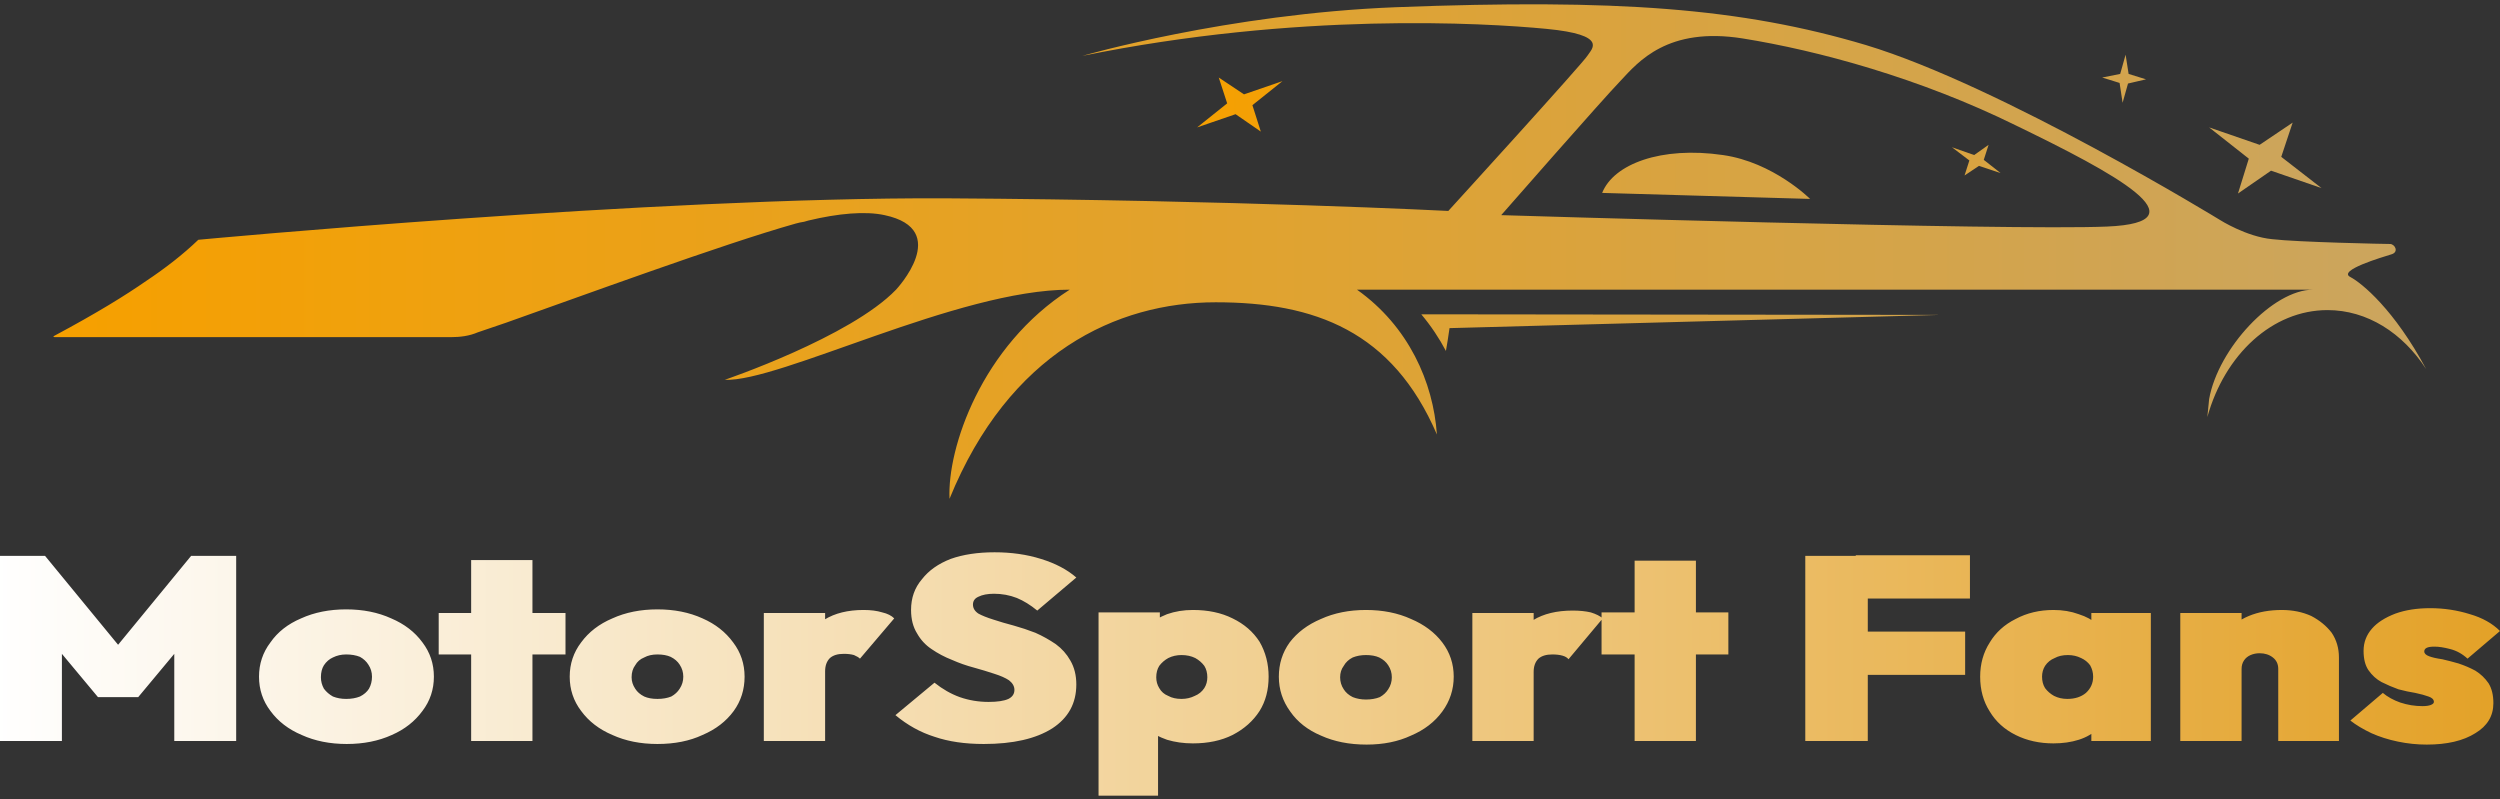
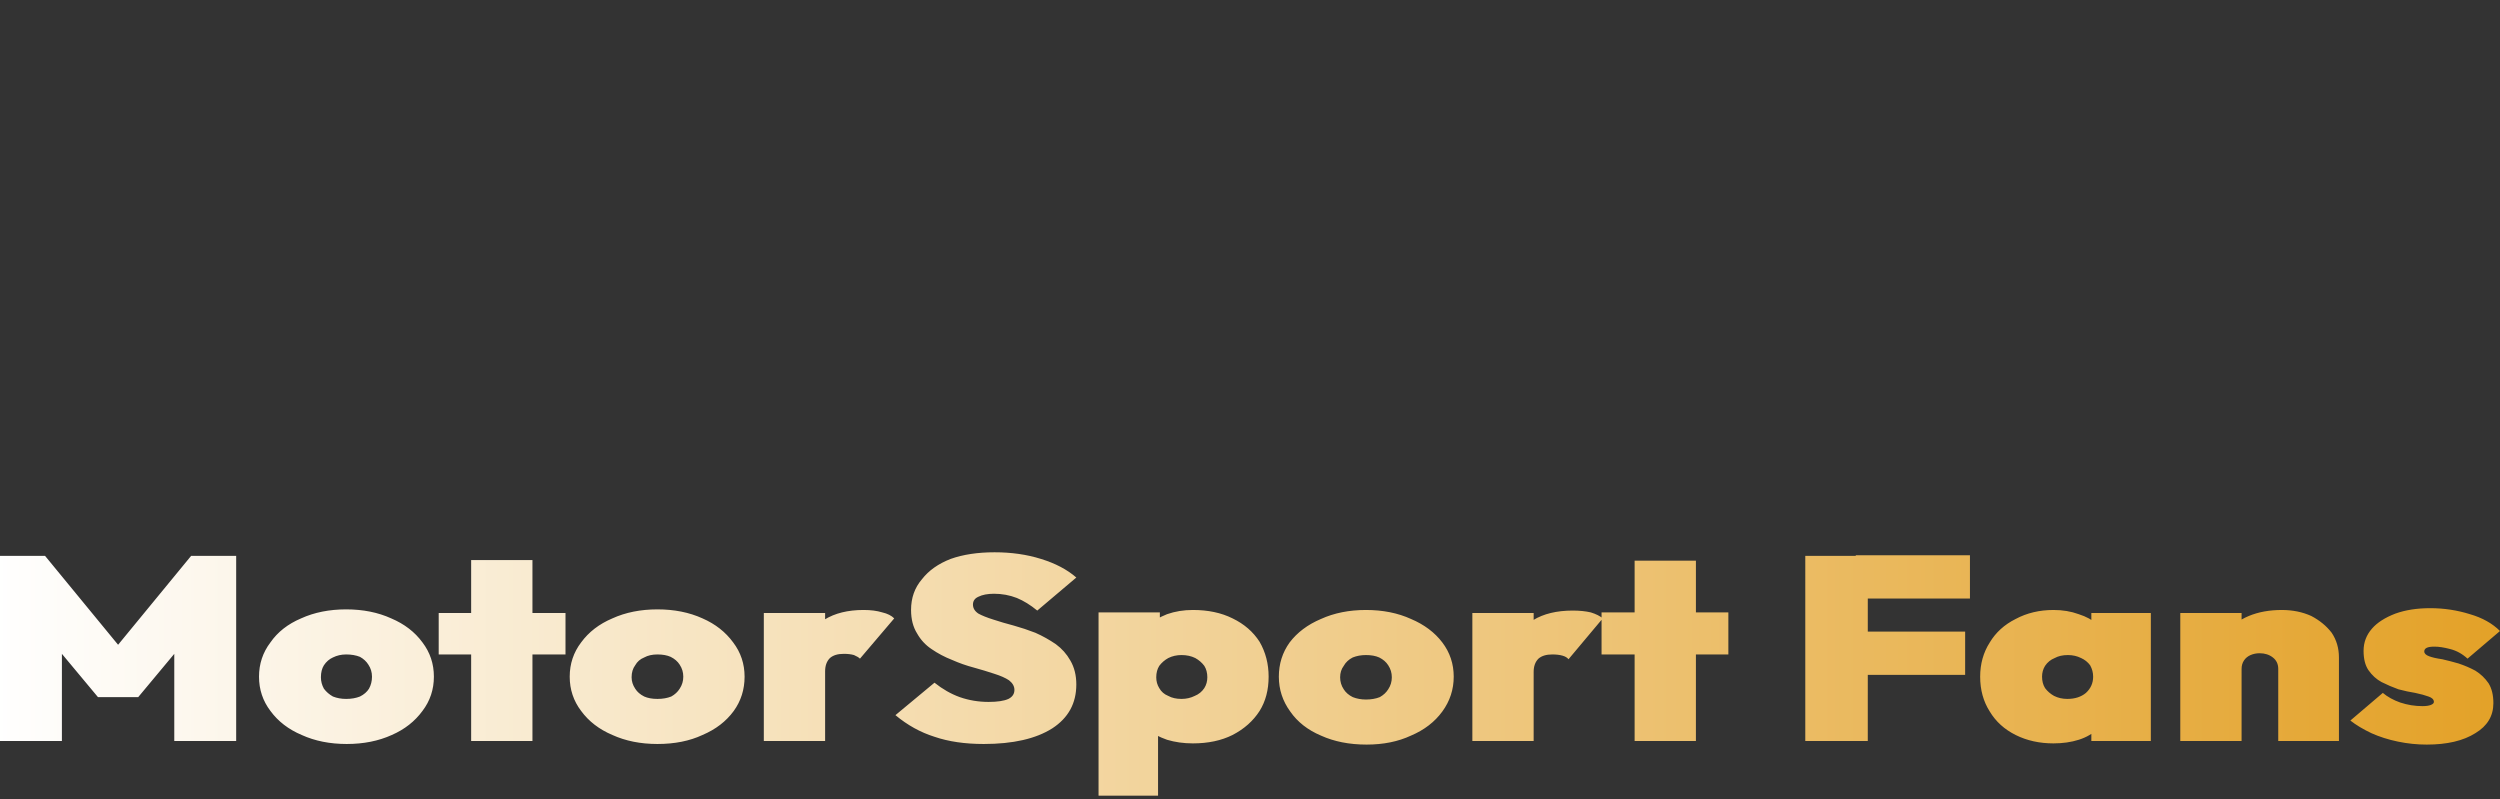
<svg xmlns="http://www.w3.org/2000/svg" width="416" height="133" version="1.2">
  <rect width="100%" height="100%" fill="#333333" stroke="none" />
  <defs>
    <linearGradient id="a" x2="1" gradientTransform="matrix(394.814 0 0 82.243 8.9 41.863)" gradientUnits="userSpaceOnUse">
      <stop offset="0" stop-color="#f6a000" />
      <stop offset="1" stop-color="#cba55e" />
    </linearGradient>
    <linearGradient id="b" x2="1" gradientTransform="matrix(187.107 0 0 23.071 199.19 20.644)" gradientUnits="userSpaceOnUse">
      <stop offset="0" stop-color="#f6a000" />
      <stop offset="1" stop-color="#cba55e" />
    </linearGradient>
    <linearGradient id="c" x2="1" gradientTransform="matrix(416 0 0 40.467 0 112.18)" gradientUnits="userSpaceOnUse">
      <stop offset="0" stop-color="#fff" />
      <stop offset="1" stop-color="#e3a127" />
    </linearGradient>
  </defs>
-   <path d="M403.7 61.4c-3.9-6-9.8-9.8-16.4-9.8-9.2 0-17.1 7.4-20 17.8l.3-3c1.5-8.4 10.6-18.2 17.3-18.2H225.8c8.6 6.1 12.7 15.4 13.3 24.1-7.4-17.2-20.3-22-36.8-22-16.5 0-34.4 8.4-44.3 32.7-.4-8.4 5.3-25.4 20-34.8-18.6 0-48.3 15.4-57.4 15 0 0 20.9-7.1 28.5-15 0 0 9.4-10-1.9-12.4-3.2-.7-7.7-.3-12.7.9q-.3.1-.7.2-.7.1-1.4.3c-12.1 3.4-36.3 12.3-48.2 16.5-1.4.5-3 1-4.7 1.6-1.4.6-2.9.8-4.5.8H9.1c-.2 0-.3-.2-.1-.2 7.1-3.8 11.8-6.7 15.4-9.2 3-2 6-4.3 8.6-6.8 0 0 75.6-7.1 124.3-6.9 48.8.3 83.7 2.1 83.7 2.1s22.7-24.9 23.2-25.9c.6-1 3.6-3.4-6.9-4.4-10.4-1-41.4-2.8-77.2 4.5 0 0 24.1-7 52.2-8.1 36.7-1.4 57.4.1 78.2 6.3 22.5 6.8 58.9 29.1 58.9 29.1s4.4 2.8 8.7 3.2c4.2.5 18.8.8 19.6.8.8 0 1.5 1.3.3 1.7-1.6.5-9.1 2.7-6.9 3.8 1.9 1 7.3 5.4 12.6 15.3zm-68.2-40.5c-16-7.9-33-12.5-45.5-14.5s-17.4 3.9-20.3 7c-3 3.1-19.9 22.4-19.9 22.4s84.3 2.6 100.8 1.9c16.5-.7 1-9-15.1-16.8zm-48.8 4.9c8.4 1.2 14.5 7.3 14.5 7.3l-34.6-1c1.9-4.8 9.8-7.8 20.1-6.3zm-50.2 26.5c1.6 1.9 3 4 4.1 6.1.2-1.1.4-2.4.6-3.8l81.6-2.2z" style="fill:url(#a)" />
-   <path fill-rule="evenodd" d="m386.3 31.3-8.4-2.9-5.5 3.8 1.8-5.8-6.6-5.2 8.4 2.9 5.5-3.7-1.9 5.7zm-53.4-2.5-3.6-1.2-2.4 1.6.8-2.5-2.9-2.2 3.7 1.3 2.4-1.7-.8 2.5zm20.3-11.7-.5-3.3-2.9-.9 3-.6.9-3.2.5 3.2 2.9.9-3 .7zm-149 .1-1.4-4.3 4.2 2.8 6.4-2.2-5 4 1.4 4.4-4.2-2.9-6.4 2.2z" style="fill:url(#b)" />
  <path d="M10.3 123.3H0V92.5h7.5l13.8 16.8H18l13.8-16.8h7.5v30.8H29v-16.6l1.5.3-7.5 9h-6.7l-7.5-9 1.5-.3zm47.4.5q-4.2 0-7.5-1.5-3.3-1.4-5.2-4-1.9-2.5-1.9-5.7t1.9-5.7q1.8-2.6 5.1-4 3.3-1.5 7.5-1.5t7.5 1.5q3.3 1.4 5.2 4 1.9 2.5 1.9 5.7t-1.9 5.7q-1.9 2.6-5.1 4-3.3 1.5-7.5 1.5zm-.1-7.5q1.3 0 2.3-.4 1-.5 1.5-1.3.5-.9.5-2t-.6-2q-.5-.8-1.4-1.3-1-.4-2.3-.4-1.2 0-2.2.5-.9.4-1.5 1.3-.5.8-.5 2 0 1 .5 1.9.6.8 1.5 1.3 1 .4 2.2.4zm31 7H78.4V93.2h10.2zm5.5-14.4H73V102h21.1zm15.3 14.9q-4.2 0-7.5-1.5-3.3-1.4-5.2-4-1.9-2.5-1.9-5.7t1.9-5.7q1.9-2.6 5.2-4 3.3-1.5 7.5-1.5t7.5 1.5q3.2 1.4 5.1 4 1.9 2.5 1.9 5.7t-1.8 5.7q-1.9 2.6-5.2 4-3.2 1.5-7.5 1.5zm0-7.5q1.3 0 2.3-.4.9-.5 1.4-1.3.6-.9.6-2t-.6-2q-.5-.8-1.5-1.3-.9-.4-2.2-.4-1.3 0-2.2.5-1 .4-1.5 1.3-.6.8-.6 2 0 1 .6 1.9.5.8 1.5 1.3.9.4 2.2.4zm27.9 7h-10.2V102h10.2zm0-11.6-4.7-3.5q1.9-3.4 4.6-5.1 2.6-1.6 6.5-1.6 1.8 0 3.1.4 1.3.3 2 1l-5.7 6.7q-.3-.3-1-.6-.7-.2-1.7-.2-1.5 0-2.3.7-.8.8-.8 2.2zm26.4 12.1q-4.7 0-8.2-1.2-3.5-1.1-6.5-3.6l6.5-5.4q2 1.6 4.2 2.4 2.3.8 4.8.8 2.2 0 3.3-.5 1-.5 1-1.5 0-.9-.9-1.6-.9-.6-2.5-1.1-1.5-.5-3.3-1-1.9-.5-3.7-1.3-1.8-.7-3.4-1.8-1.5-1-2.4-2.6-1-1.6-1-3.9 0-3 1.8-5.1 1.7-2.2 4.8-3.4 3.1-1.1 7.3-1.1 4.2 0 7.7 1.1 3.6 1.1 5.9 3.1l-6.5 5.5q-1.7-1.4-3.4-2.1-1.8-.7-3.8-.7-1.6 0-2.6.5-.9.4-.9 1.3t.9 1.5q.9.5 2.5 1 1.5.5 3.4 1 1.8.5 3.6 1.2 1.8.8 3.4 1.9 1.5 1.1 2.4 2.7 1 1.7 1 4 0 4.7-4 7.3-4.1 2.6-11.4 2.6zm34.8-.1q-2.3 0-4.3-.6-2-.7-3.4-1.8t-1.8-2.6v-11.8q.4-1.4 1.8-2.7 1.4-1.2 3.4-2 2-.7 4.3-.7 3.8 0 6.6 1.4 2.9 1.4 4.5 3.9 1.5 2.6 1.5 5.8 0 3.3-1.5 5.7-1.6 2.5-4.5 4-2.8 1.4-6.6 1.4zm-5.8 8.7h-9.9v-30.5H193v5.3l-1.7 5.1 1.4 5.2zm3.9-16.1q1.2 0 2.2-.5 1-.4 1.6-1.3.5-.8.5-1.8 0-1.1-.5-1.9-.6-.8-1.5-1.3-1-.5-2.3-.5-1.2 0-2.2.5-.9.5-1.5 1.3-.5.8-.5 1.9 0 1 .5 1.8.5.9 1.5 1.3.9.5 2.2.5zm30.8 7.6q-4.3 0-7.6-1.5-3.3-1.4-5.1-4-1.9-2.6-1.9-5.8 0-3.2 1.8-5.7 1.9-2.5 5.2-3.9 3.3-1.5 7.5-1.5t7.5 1.5q3.3 1.4 5.2 3.9 1.9 2.5 1.9 5.7t-1.9 5.8q-1.9 2.6-5.2 4-3.2 1.5-7.4 1.5zm-.1-7.5q1.3 0 2.3-.4.9-.5 1.4-1.3.6-.9.6-2t-.6-2q-.5-.8-1.5-1.3-.9-.4-2.2-.4-1.2 0-2.2.4-1 .5-1.5 1.4-.6.8-.6 1.9 0 1.1.6 2 .5.8 1.5 1.3 1 .4 2.2.4zm27.9 6.9H245V102h10.2zm0-11.5-4.7-3.5q2-3.5 4.6-5.1 2.6-1.6 6.6-1.6 1.7 0 3 .3 1.3.4 2 1l-5.7 6.8q-.3-.4-1-.6-.7-.2-1.7-.2-1.5 0-2.3.7-.8.8-.8 2.2zm27 11.5H272v-30h10.2zm5.4-14.4h-21.1v-7h21.1zm23.2 14.4h-10.4V92.5h10.4zm16.2-11h-18.2v-7.2H327zm.8-12.7h-19v-7.2h19zm13.9 24.1q-3.5 0-6.3-1.4t-4.3-3.9q-1.6-2.5-1.6-5.8 0-3.2 1.6-5.7 1.5-2.5 4.3-3.9 2.8-1.5 6.3-1.5 2.3 0 4.2.7 1.9.6 3.1 1.7 1.3 1.2 1.7 2.6v12.2q-.4 1.5-1.7 2.6-1.2 1.2-3.1 1.8-1.9.6-4.2.6zm2.3-7.4q1.9 0 3.1-1 1.2-1.1 1.2-2.7 0-1-.5-1.9-.6-.8-1.5-1.2-1-.5-2.2-.5-1.3 0-2.2.5-1 .4-1.6 1.3-.5.8-.5 1.8 0 1.1.5 1.9.6.8 1.5 1.3 1 .5 2.2.5zm13.9 7H348v-5.7l1.4-5.2-1.4-5.2V102h9.9zm31.3 0h-10.1v-12q0-1.2-.9-1.9t-2.2-.7q-.8 0-1.5.3t-1.1.9q-.4.6-.4 1.4l-4-1.5q0-2.6 1.4-4.4 1.4-1.9 3.8-2.9t5.5-1q2.7 0 4.9 1 2.1 1.1 3.4 2.8 1.2 1.8 1.2 4.1zm-16.2 0h-10.2V102H373zm30.8.6q-2.4 0-4.8-.5t-4.4-1.4q-2.1-1-3.5-2.1l5.4-4.6q1.2 1 2.9 1.6 1.8.6 3.7.6.9 0 1.4-.2.5-.2.5-.5 0-.6-.9-.9-.8-.3-2.2-.6-1.3-.2-2.8-.6-1.4-.5-2.8-1.2-1.3-.7-2.2-2-.8-1.2-.8-3.2 0-2.1 1.4-3.7 1.3-1.5 3.9-2.5 2.5-.9 5.8-.9 3.4 0 6.6 1 3.1.9 5 2.8l-5.4 4.6q-1.3-1.2-2.9-1.6-1.5-.4-2.6-.4-.9 0-1.3.2t-.4.6q0 .5.8.8.8.3 2.2.5 1.3.3 2.7.7 1.5.5 2.8 1.2 1.3.8 2.2 2.1.8 1.3.8 3.3 0 3.2-3 5-3 1.9-8.1 1.9z" style="fill:url(#c)" />
</svg>